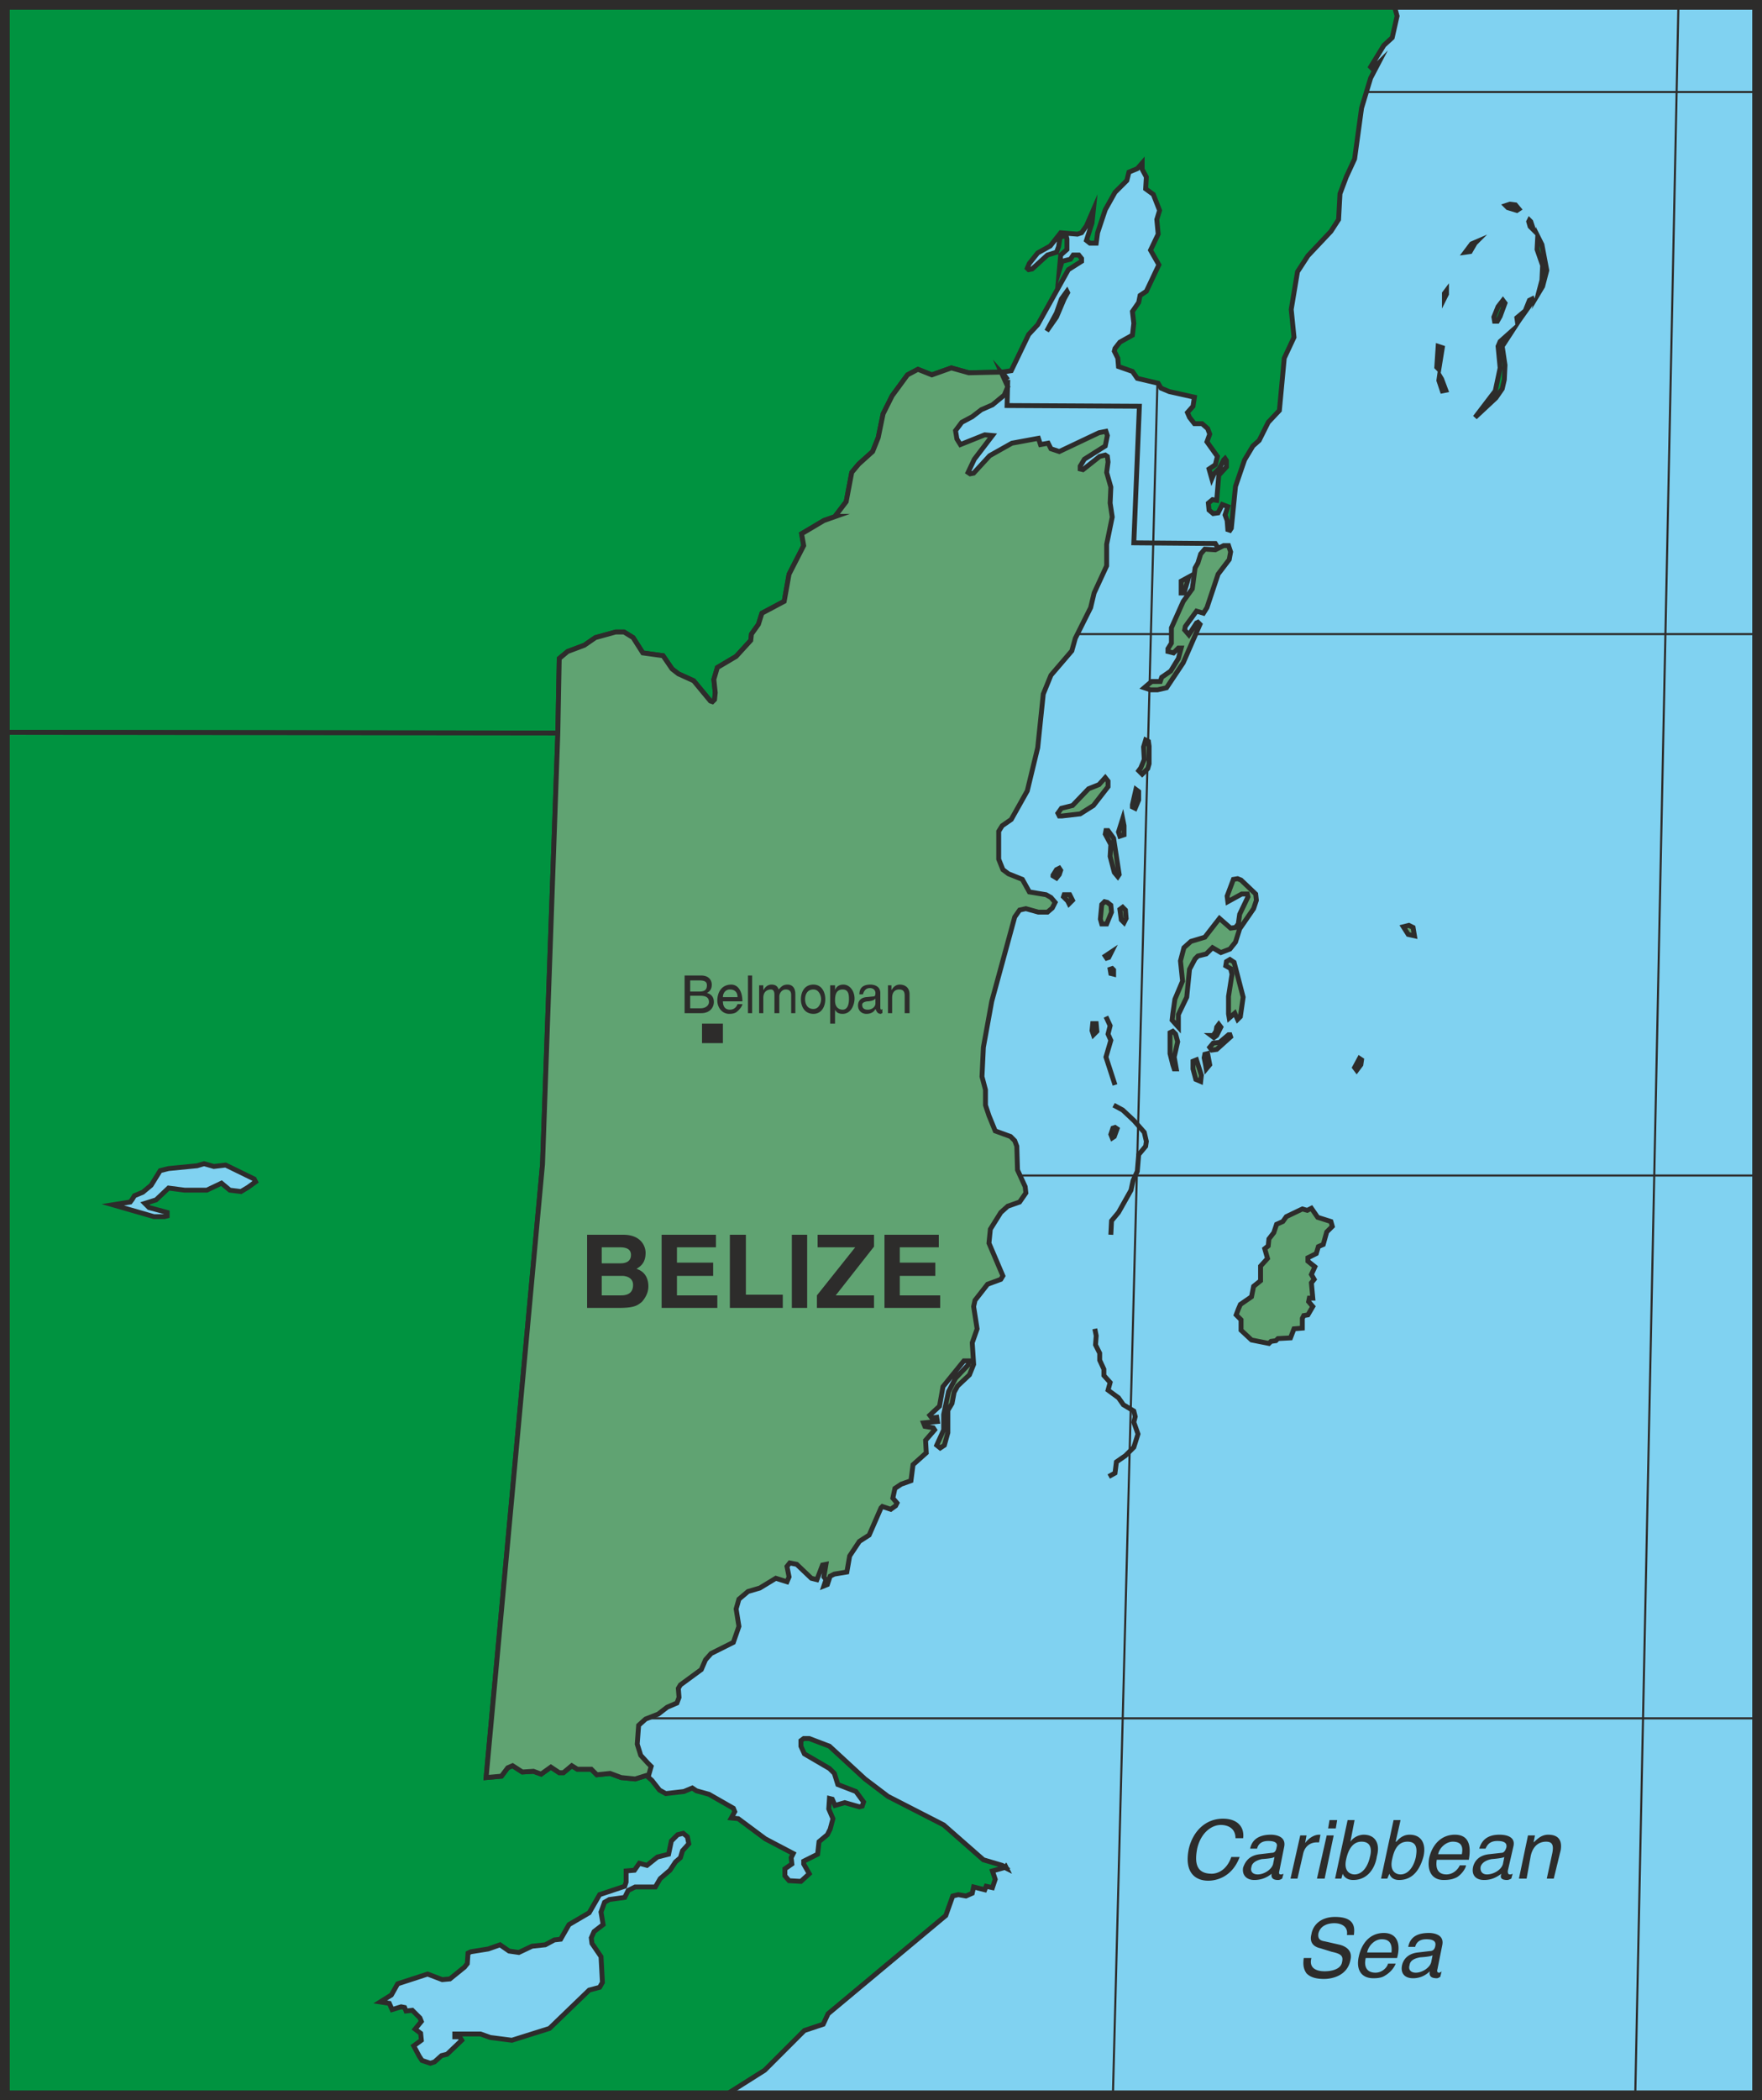
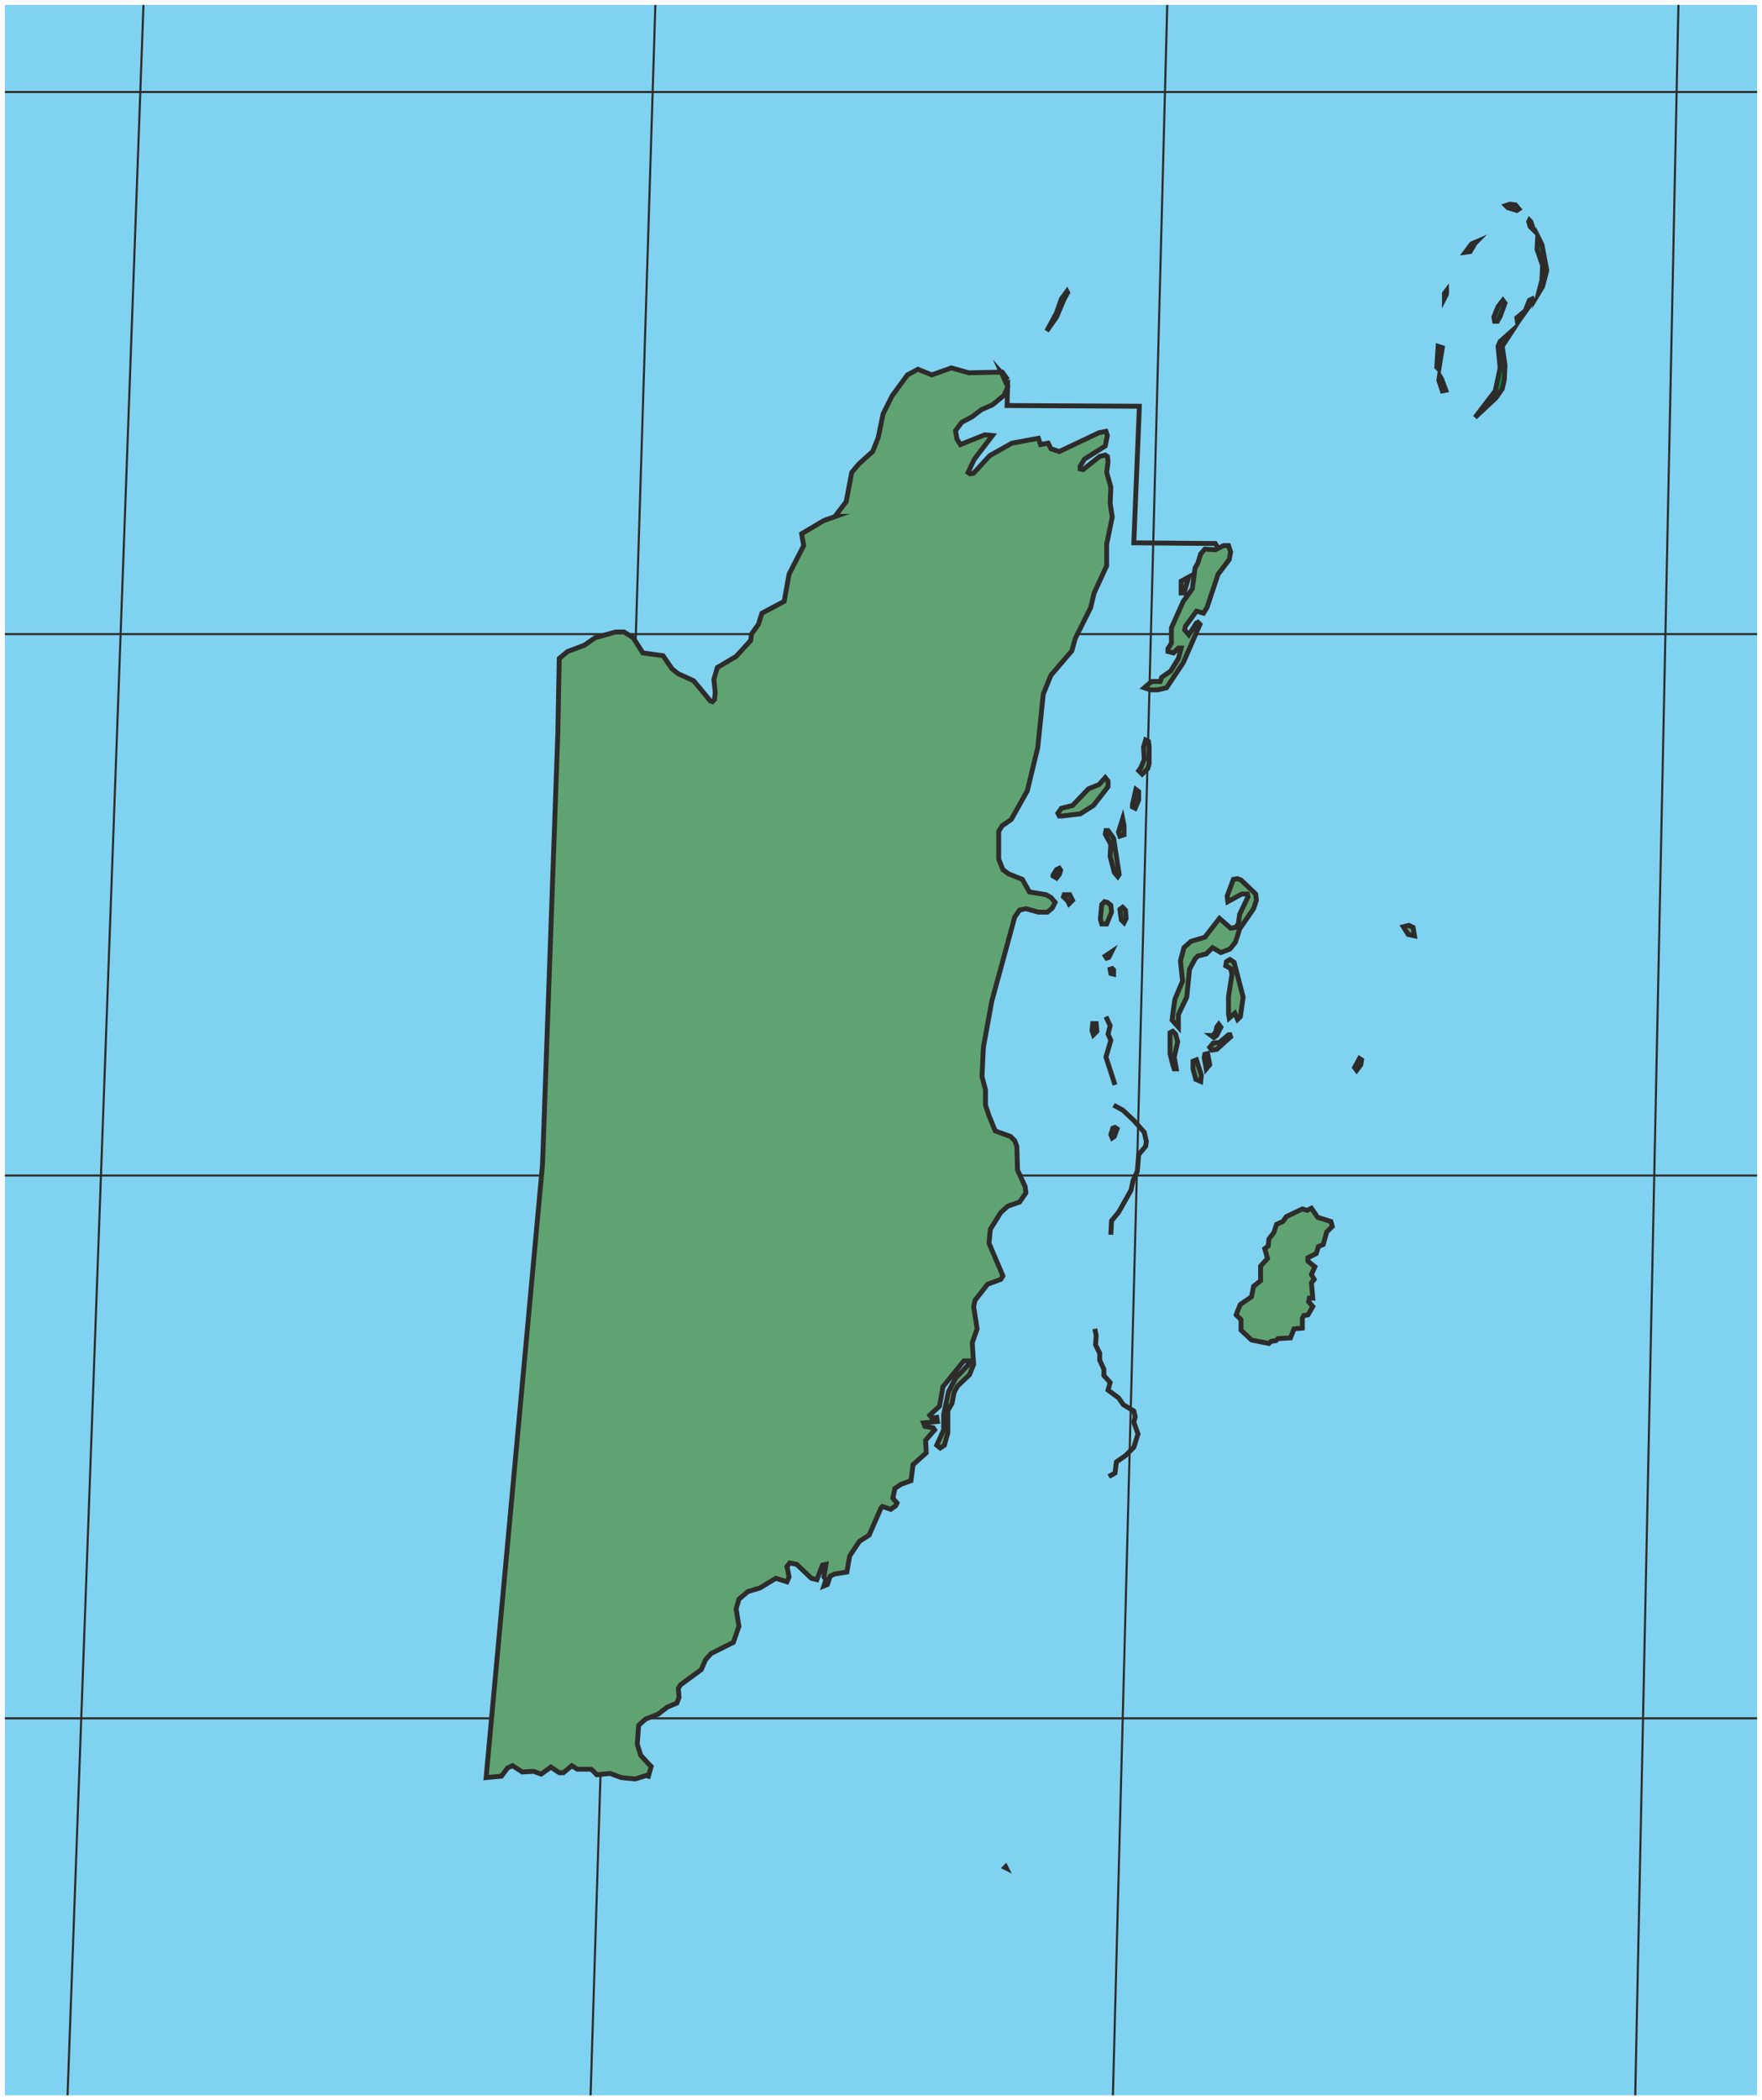
<svg xmlns="http://www.w3.org/2000/svg" height="289.344" viewBox="0 0 182.16 217.008" width="242.88">
  <path style="fill:#80d2f1" d="M388.214 528.945v-216H207.062v216z" transform="translate(-206.558 -312.44)" />
  <path style="fill:none;stroke:#2d2c2b;stroke-width:.216;stroke-miterlimit:10.433" d="m221.39 312.945-7.848 216m54.072 0 6.696-216m52.92 0-5.616 216m54 0 4.464-216m8.136 9H207.062m0 56.015h181.152m0 55.945H207.062m0 56.088h181.152" transform="translate(-206.558 -312.44)" />
-   <path style="fill:#009340;stroke:#2d2c2b;stroke-width:.504;stroke-miterlimit:10.433" d="m310.526 505.329-.072.072.144.072zM207.062 388.113l57.168.072.144-7.704.864-.72 1.728-.648 1.152-.792 2.088-.576h.864l.936.576 1.008 1.584 2.088.288.936 1.368.648.504 1.584.72 1.728 2.088.216.072.216-.216.072-.72-.144-1.368.36-1.224 1.944-1.152 1.512-1.656.072-.648.72-1.008.36-1.152 2.304-1.224.504-2.808 1.512-2.952-.216-1.224 2.304-1.368 1.224-.432h-.072l1.152-1.512.576-3.024.72-.864 1.44-1.296.576-1.44.504-2.448.936-1.872 1.584-2.16 1.08-.576 1.44.576 2.016-.72 1.8.504 3.456-.072.936-.144 1.8-3.744.936-1.008 3.168-5.688 1.368-.864v-.288l-.288-.36h-.576l-.288.432-.864.216-.288.936.144-1.584.648-.576v-1.08l-.072-.288h-.36l-.288.144-.144.936-.216.576-.936.288-1.584 1.44-.36.072-.144-.144.216-.504.864-1.08 1.296-.72 1.08-1.368 1.728.144.432-.144.504-.72.72-1.656-.144 1.368-.576 1.8.36.288h.648l.144-1.08.792-2.376 1.008-1.8 1.224-1.224.216-.864.864-.36.504-.576v.648l.432.792-.072 1.224.792.576.648 1.656-.288.936.144 1.512-.792 1.656.864 1.512-1.296 2.736-.648.432-.144.72-.648.936.144 1.224-.144 1.224-1.296.72-.504.648-.072.288.36.72.072.864 1.44.504.504.72 2.16.504.288.504.864.36 2.592.576-.144.936-.576.648.216.504.504.648h.792l.576.504.216.576-.288.792 1.08 1.512-.216.864-.648.432.288 1.008.216-.504.576-.576.432-.864.144-.144.144.216v.648l-.792.864-.216 2.592-.432-.072-.432.36.072.72.432.36.504-.072.432-.864.576.216-.288.864.216.576.072.936.216.072.144-.216.432-4.32.936-2.736.864-1.44.648-.576.936-1.872 1.152-1.224.504-5.4 1.008-2.16-.288-2.88.648-3.888 1.08-1.656 2.376-2.52.792-1.224.144-2.664.648-1.728.864-1.872.72-5.256.936-3.096.792-1.512-.576.576-.216-.216 1.368-2.232.864-.792.504-2.232-.216-.792.144-.36H207.062z" transform="translate(-206.558 -312.44)" />
-   <path style="fill:#009340;stroke:#2d2c2b;stroke-width:.504;stroke-miterlimit:10.433" d="m289.718 522.249 1.944-.648.504-1.08 12.168-10.152.72-2.016.576-.144.792.144.648-.288.144-.648 1.152.288.144-.36.648.144.288-.864-.288-.864 1.296-.36-.288-.216-1.944-.576-4.104-3.6-5.76-2.952-2.376-1.8-3.672-3.384-2.088-.792h-.576l-.288.216v.576l.36.792 2.592 1.512.504.504.36 1.152 1.872.72.792 1.08-.144.432-.288.072-1.512-.432-1.008.288-.288-.648-.288-.072-.072 1.08.432 1.008-.288 1.08-.288.576-.864.72-.144 1.296-1.44.72v.288l.576 1.008-.864.792-1.224-.072-.432-.504v-.72l.72-.504-.072-.648.216-.432-2.88-1.512-2.808-2.088-.72-.072.36-.648-.144-.36-2.52-1.44-1.296-.36-.432-.288-.864.36-1.872.216-.648-.36-.792-1.008-.576-.504-1.152.36-1.44-.144-1.152-.432-1.368.144-.576-.576h-1.44l-.576-.36-.864.72h-.432l-.864-.576-1.008.72-.792-.288-1.152.072-1.008-.648-.504.216-.648.864-1.584.144 5.832-63.36 1.584-44.568-57.168-.072v140.832h74.448l4.104-2.592z" transform="translate(-206.558 -312.44)" />
  <path style="fill:#009340;stroke:#2d2c2b;stroke-width:.504;stroke-miterlimit:10.433" d="m310.526 505.329-.072.072.144.072zm52.128-171.792.576.072.36.432-.216.144-.936-.288-.216-.216zm2.16 1.8.288.864-.36-.36-.144-.504.072-.144zm1.152 2.376.504 2.664-.432 1.656-.432.72.36-1.368.072-1.512-.576-1.656.072-1.368zm-.936 5.832-1.584 2.232-.072-.504.864-.72.432-1.08.288-.144zm-3.168 4.68.288 1.944-.072 1.512-.216.936-.648.936-2.16 2.016 2.088-2.736.504-2.376-.216-2.232.216-.504 1.296-1.152zm.288-4.465-.504 1.369-.288.504h-.288l-.072-.432.432-1.08.504-.648zm-6.552 7.849.432 1.152-.36.072-.36-1.08.072-.504zm.072-3.24-.36 2.232-.216-.216.144-2.16zm.432-5.544-.216.432v-.504l.216-.288zm2.952-5.256-.504.864-.504.072.648-.864.504-.216zm-42.48 5.76-.792 1.872-1.008 1.44 1.008-1.872.504-1.44.576-.792.072.144z" transform="translate(-206.558 -312.44)" />
  <path style="fill:#60a372;stroke:#2d2c2b;stroke-width:.504;stroke-miterlimit:10.433" d="M328.67 373.497v-1.008l.792-.432-.504 1.656h-.288zm-3.312 9.576.288-.216h.864l.144-.432.936-.648.792-1.296.288-1.08h-.288l-.504.504-.576-.144v-.288l.36-.576v-1.584l1.224-2.736.936-1.296.288-2.16.288-.504.288-.936.432-.504 1.08.072.864-.432h.504l.216.648-.144.792-1.152 1.512-1.152 3.456-.36.576-.72-.216-1.152 1.584-.072.36.432.504.792-1.224.144-.072.216.216-1.728 3.96-1.728 2.592-.936.216h-.72l-.648-.216zm-9.072 12.887 1.152-.287 1.656-1.728 1.08-.432.648-.72.288.36v.576l-1.512 1.944-1.368.864-1.872.216h-.288l-.144-.288zm8.208-4.175.36-.864-.072-1.296.216-.72.288.144.072.504v1.8l-.144.504-.576.576-.36-.36zm-.864 3.815.36-1.583.288.216v.864l-.36.864-.288-.144zm-1.44 2.809.432-1.368.144.72v.936l-.432.144zm-.432 4.176-.432-1.656.072-1.224-.576-1.08.072-.36h.216l.576.792.576 3.744-.144.216zm-6.336.288.36-.576.288-.144.144.216-.144.432-.288.36-.36-.216zm1.512 2.664-.432-.432.072-.216h.576l.288.576-.36.36zm3.384 1.872.144-1.512.288-.288.288.072.36.288.072.72-.504 1.224h-.504zm2.16.071-.144-1.08.288-.215.288.288.072.864-.216.432zm-1.656 3.745.648-.432-.288.576-.216.072zm.576 1.8-.072-.432.216-.072.144.144v.432zm6.408 4.175.216-1.511.792-1.872-.216-2.088.36-1.368.72-.648 1.44-.432 1.512-1.944 1.152 1.008.504-.072.288-.36.144-1.008.864-1.8-.072-.288h-.576l-1.44.792-.072-.576.648-1.728.432-.072.36.144 1.512 1.44.072.648-.288.864-1.44 2.088-.432 1.368-.576.72-.936.36-.864-.504-.648.648-.864.216-.288.288-.576 1.08-.288 2.88-.864 1.8v1.296l-.648-.72zm24.336-8.207-.504-.792.576-.144.432.216.144.864zm-5.544 13.752.504-.936.216.144-.072.504-.432.576zm-13.032-5.545v-1.8l.36-2.303-.144-.576-.504-.288.072-.432.36-.216.432.288.936 3.6-.288 2.016-.288.288-.288-.648-.576.504zm-1.296 1.8.072-.431.216-.288.216.288-.432.864-.288.216-.288-.216h.216zm-.648 1.657.36-.432.648-.072.936-.792h.144l.072.216-1.44 1.296-.504.072zm-.432 1.8-.144-.72.072-.36.288-.072.216 1.152-.36.432zm-1.296.432v-.792l.36-.144.504 1.584-.072.648-.504-.216zm-2.088-.432-.288-1.152v-2.16l.288-.144.288.288.216.792-.36 1.584.216 1.224h-.216zm-8.352-3.528.072-.72h.36l.072.792-.36.36zm1.944 10.728.216-.648.216-.072.216.144-.288.792-.216.144zm13.176 18.072.216-.504 1.152-.792.216-1.08.72-.576v-1.512l.72-.792-.288-1.008.36-.288.072-.72.504-.648.288-.864.648-.288.36-.504 1.656-.792.504.144.432-.216.648.936 1.368.432.144.504-.576.576-.36 1.296-.504.216-.216.72-.864.432v.36l.72.576-.36.792.288.504-.288.36.144 1.584h-.36l-.072.36.432.504-.504.864-.432.072-.144.288v1.008l-.864.072-.36.936-1.296.072-.216.216-.504.072-.216.216-1.8-.36-1.08-1.008v-1.08l-.504-.504z" transform="translate(-206.558 -312.44)" />
  <path style="fill:#60a372;stroke:#2d2c2b;stroke-width:.504;stroke-miterlimit:10.433" d="m273.878 494.96-.288 1.009-.216-.072-1.152.36-1.44-.144-1.152-.432-1.368.144-.576-.576h-1.44l-.576-.36-.864.72h-.432l-.864-.576-1.008.72-.792-.288-1.152.072-1.008-.648-.504.216-.648.864-1.584.144 5.832-63.36 1.584-44.568.144-7.704.864-.72 1.728-.648 1.152-.792 2.088-.576h.864l.936.576 1.008 1.584 2.088.288.936 1.368.648.504 1.584.72 1.728 2.088.216.072.216-.216.072-.72-.144-1.368.36-1.224 1.944-1.152 1.512-1.656.072-.648.72-1.008.36-1.152 2.304-1.224.504-2.808 1.512-2.952-.216-1.224 2.304-1.368 1.224-.432h-.072l1.152-1.512.576-3.024.72-.864 1.44-1.296.576-1.44.504-2.448.936-1.872 1.584-2.16 1.08-.576 1.44.576 2.016-.72 1.8.504 3.456-.072.576.792-.648-.72.648 1.44-.36.864-1.224 1.008-1.152.504-.936.72-1.08.576-.648.864.144.864.36.576 2.52-1.008.792.072-1.872 2.448-.648 1.368.216.144.36-.072 1.656-1.8 2.304-1.296 2.736-.504.216.648.792-.144.288.576.864.288 4.104-1.944.72-.144.144.432-.216 1.08-2.16 1.368-.432.72v.288l.288.072 1.728-1.368.576-.144.216.144.072.576-.144 1.08.432 1.512-.072 1.656.216 1.44-.576 2.808v2.232l-1.296 2.808-.36 1.512-1.584 3.168-.36 1.296-2.16 2.52-.792 1.944-.576 5.544-1.08 4.464-1.656 2.952-.936.648-.36.576v2.88l.432 1.08.576.432 1.44.576.72 1.296 1.728.288.504.288.432.504-.288.576-.504.432h-.936l-1.296-.36-.648.144-.504.72-2.376 8.712-.864 4.752-.144 3.024.36 1.368v1.584l.36 1.08.648 1.584 1.584.576.432.432.216.576.072 2.448.792 1.728.072.648-.648.936-1.224.432-.72.648-1.08 1.728-.144 1.44 1.44 3.384-.216.36-1.368.504-1.296 1.656-.144.648.36 2.304-.504 1.44.144 2.232-.432 1.08-1.224 1.152-.36.648-.216 1.152-.432.72v2.304l-.36 1.296-.432.288-.36-.288.72-1.584V458.6l.504-2.376.72-1.368 1.296-1.368.144-.432h-.576l-2.16 2.664-.36 2.016-1.008.936.216.288.504-.072.072.432-1.44.144.144.36.864.144.144.216-.936 1.08.072 1.296-1.368 1.224-.216 1.656-1.008.36-.648.432-.216 1.008.432.504-.144.288-.504.36-.864-.288-.144.144-1.224 2.808-1.008.648-1.008 1.512-.288 1.656-1.296.216-.432.216-.288.864-.36.144.216-.648-.216-.288.216-1.296-.36.072-.576 1.512-.576-.144-1.512-1.44-.72-.144-.288.36.216 1.08-.216.504-1.152-.36-1.656 1.008-1.224.36-.936.792-.288 1.008.288 1.8-.576 1.656-2.304 1.152-.576.648-.432 1.008-2.16 1.584-.216.36.072.936-.216.576-1.008.432-.936.72-1.296.504-.72.648-.144 1.944.36 1.152.72.792z" transform="translate(-206.558 -312.44)" />
-   <path style="fill:#80d2f1;stroke:#2d2c2b;stroke-width:.504;stroke-miterlimit:10.433" d="m220.238 436.353.216-.36.864-.36.864-.72.936-1.512.864-.216 2.952-.288.72-.216 1.008.288 1.224-.144 2.952 1.44.144.288-.792.576-.72.432-1.152-.144-.864-.72-1.512.72h-2.304l-1.656-.216-1.296 1.224-1.152.36.432.432 1.872.504v.36l-.288.072h-1.08l-4.248-1.224 1.8-.288zm29.664 88.56-.576-1.08.792-.576-.072-.72-.576-.432.648-.792-.144-.36-.792-.792-.648.072-.144-.36-.36-.072-.936.288-.288-.648-.936-.144 1.152-.72.648-1.152 3.096-1.008 1.512.576.792-.072 1.512-1.224.288-.36.072-1.08.288-.144 1.8-.288 1.224-.432.936.648 1.008.144 1.368-.648 1.368-.144.936-.504.648-.072.864-1.512 2.088-1.224 1.08-1.872 2.592-.864.144-.432v-1.152l.864-.072.504-.72.792.216 1.08-.864 1.152-.288.288-1.368.648-.648.576-.144.432.36.144.72-.648.72-.216.72-.504.432-.576.864-1.008.864-.504.864h-2.088l-.72.36-.36.72-1.584.216-.504.288-.36 1.008.216 1.296-.936.72-.288.648.072.576.936 1.368.144 2.664-.288.504-1.08.288-4.104 3.96-3.888 1.224-2.232-.288-1.008-.36h-2.664v.288h.504l.216.36-1.512 1.44-.576.144-.72.648-.432.144-.864-.288z" transform="translate(-206.558 -312.44)" />
-   <path style="fill:none;stroke:#2d2c2b;stroke-width:1.008;stroke-miterlimit:10.433" d="M388.214 528.945v-216H207.062v216z" transform="translate(-206.558 -312.44)" />
  <path style="fill:none;stroke:#2d2c2b;stroke-width:.504;stroke-miterlimit:10.433" d="m332.414 368.96-.216-.36-8.424-.071.576-14.112-13.68-.072.072-2.664m11.088 72.864-.936-2.88.504-1.728-.288-.648.216-.864-.432-.936m.504 22.536.072-1.44.72-.864 1.296-2.304.216-1.008.432-.936.144-1.728.72-.864.072-.504-.216-.936-1.08-1.224-1.152-1.08-.936-.504m-.504 38.376.648-.36.144-1.152.936-.648.864-.864.432-1.368-.432-1.224.144-.576-.144-.576-1.08-.648-.504-.72-1.08-.792.216-.792-.648-.72v-.648l-.432-.936v-.72l-.432-.864.072-.936-.144-.72" transform="translate(-206.558 -312.44)" />
-   <path style="fill:#2d2c2b" d="M279.134 418.209v2.016h2.16v-2.016zm-1.8-4.969h1.728c.792 0 1.08.505 1.08.937 0 .288-.072.648-.504.864.288.072.72.288.72.936 0 .576-.432 1.152-1.296 1.152h-1.728zm.576 1.657h.936c.504 0 .792-.144.792-.648 0-.36-.216-.504-.792-.504h-.936zm0 1.728h1.08c.504 0 .864-.288.864-.648 0-.576-.504-.648-.936-.648h-1.008zm5.4-.432c0 .144-.216.504-.576.792-.072.072-.288.216-.792.216-.72 0-1.224-.648-1.224-1.368 0-.936.504-1.656 1.44-1.656.72 0 1.152.72 1.152 1.728h-2.016c0 .504.216.864.72.864s.72-.36.792-.576zm-.504-.72c0-.432-.216-.792-.792-.792-.432 0-.72.36-.72.792zm1.512 1.656h-.432v-3.888h.432zm.72-2.88h.432v.504c.144-.216.36-.576.864-.576s.648.288.72.504c.288-.288.432-.504.936-.504.288 0 .792.144.792 1.008v1.944h-.432v-1.872c0-.36-.144-.576-.576-.576-.36 0-.648.36-.648.72v1.728h-.504v-1.944c0-.216-.072-.504-.36-.504s-.792.144-.792.864v1.584h-.432zm5.616-.072c.864 0 1.224.792 1.224 1.512s-.36 1.512-1.224 1.512c-.936 0-1.296-.792-1.296-1.512s.36-1.512 1.296-1.512zm0 2.52c.576 0 .792-.648.792-1.008s-.216-1.008-.792-1.008c-.72 0-.864.648-.864 1.008s.144 1.008.864 1.008zm1.728-2.448h.504v.504c.072-.216.288-.576.864-.576.648 0 1.152.648 1.152 1.44 0 .648-.36 1.584-1.224 1.584-.432 0-.648-.144-.792-.432v1.44h-.504zm1.296 2.52c.432 0 .648-.432.648-1.08 0-.36 0-1.008-.648-1.008-.72 0-.792.648-.792 1.152 0 .72.432.936.792.936zm1.728-1.584c0-.72.432-1.008 1.152-1.008.216 0 1.008.072 1.008.864v1.512c0 .144.072.216.072.216.072 0 .144-.072.144-.072v.432c-.072 0-.144.072-.144.072-.36 0-.432-.216-.576-.504-.144.288-.432.504-.936.504s-.864-.36-.864-.864c0-.216.072-.792.864-.864l.72-.072c.144 0 .216-.072.216-.36 0-.216-.144-.504-.576-.504-.504 0-.648.432-.72.648zm1.656.432c-.072.072-.144.216-.72.288-.216 0-.648.072-.648.36s.144.504.576.504c.432 0 .792-.288.792-.648zm3.528 1.512h-.504v-1.8c0-.432-.144-.648-.576-.648-.288 0-.72.144-.72.864v1.584h-.432v-2.88h.36v.504c.144-.216.36-.576.864-.576.432 0 1.008.216 1.008 1.008zm-33.336 22.896h3.744c1.8 0 2.304 1.152 2.304 1.872 0 1.152-.648 1.44-.936 1.656.936.288 1.224 1.08 1.224 1.8 0 .648-.288 1.152-.648 1.584-.504.432-.864.648-2.448.648h-3.24zm1.512 6.264h2.016c.72 0 1.224-.288 1.224-1.08 0-.72-.648-.936-1.152-.936h-2.088zm0-3.312h1.944c.576 0 1.08-.216 1.08-.864 0-.576-.432-.792-1.152-.792h-1.872zm11.808-1.657h-4.032v1.585h3.744v1.368h-3.744v2.016h4.176v1.296h-5.76v-7.56h5.616zm3.096 4.897h3.816v1.368h-5.472v-7.56h1.656zm6.336 1.368h-1.584v-7.56h1.584zm6.912 0h-5.904v-1.296l3.96-4.968h-3.888v-1.296h5.832v1.224l-3.96 5.04h3.96zm6.696-6.265h-4.032v1.585h3.672v1.368h-3.672v2.016h4.176v1.296h-5.76v-7.56h5.616zm30.672 61.057c0-1.08-.864-1.368-1.512-1.368-1.008 0-2.088.864-2.448 2.448-.288 1.512-.072 2.592 1.512 2.592.504 0 1.512-.288 2.016-1.728h.864c-.864 2.304-2.736 2.448-3.24 2.448-1.368 0-2.52-.864-2.016-3.312.432-1.8 1.728-3.096 3.528-3.096 1.584 0 2.232.936 2.088 2.016zm1.512 1.08c.216-1.008 1.008-1.44 2.16-1.44.288 0 1.584.072 1.368 1.224l-.504 2.52c-.072.288 0 .36.144.36.072 0 .144 0 .288-.072l-.144.504c-.144.072-.216.144-.432.144-.648 0-.72-.36-.648-.648-.36.288-.936.648-1.8.648-.792 0-1.296-.504-1.152-1.296.144-.36.432-1.224 1.728-1.368l1.224-.144c.216 0 .432-.072.504-.576.144-.432-.144-.648-.864-.648-.864 0-1.08.504-1.152.792zm2.52.864c-.144.072-.288.144-1.296.216-.36.072-1.008.288-1.08.792-.144.432.072.792.648.792.648 0 1.44-.504 1.584-1.08zm2.376 2.232h-.72l1.008-4.464h.648l-.144.792c.36-.504.936-.864 1.44-.864h.144l-.144.792h-.216c-.792 0-1.296.504-1.44 1.224zm2.808 0h-.792l1.008-4.464h.72zm.36-5.184.144-.864h.792l-.144.864zm.72 5.184 1.296-6.048h.72l-.432 2.232a1.74 1.74 0 0 1 1.368-.72c1.224 0 1.728.936 1.368 2.232-.144 1.08-.864 2.448-2.448 2.448-.72 0-1.008-.432-1.08-.648l-.144.504zm2.736-3.816c-1.08 0-1.44 1.152-1.584 1.8-.288 1.224.36 1.584.864 1.584.792 0 1.368-.792 1.584-1.8.144-.504.288-1.584-.864-1.584zm2.016 3.816 1.296-6.048h.72l-.504 2.232h.072c.432-.504.864-.72 1.368-.72 1.224 0 1.728.936 1.44 2.232-.288 1.08-.936 2.448-2.52 2.448-.72 0-.936-.432-1.008-.648l-.216.504zm2.736-3.816c-1.152 0-1.44 1.152-1.584 1.8-.288 1.224.36 1.584.864 1.584.792 0 1.368-.792 1.584-1.8.072-.504.288-1.584-.864-1.584zm6.048 2.448c0 .216-.36.864-.936 1.224-.288.144-.648.288-1.368.288-1.224 0-1.728-.936-1.512-2.232.288-1.368 1.224-2.448 2.664-2.448 1.368 0 1.728 1.008 1.44 2.592h-3.312c-.144.936.144 1.512 1.008 1.512.72 0 1.224-.576 1.368-.936zm-.432-1.152c.144-.72 0-1.296-.936-1.296-.648 0-1.368.576-1.512 1.296zm1.8-.576c.288-1.008 1.008-1.44 2.088-1.44.432 0 1.728.072 1.44 1.224l-.576 2.52c0 .288.072.36.216.36.072 0 .144 0 .288-.072l-.144.504c-.144.072-.288.144-.432.144-.72 0-.72-.36-.576-.648-.432.288-.936.648-1.8.648s-1.296-.504-1.152-1.296c.072-.36.36-1.224 1.656-1.368l1.296-.144c.144 0 .36-.072.504-.576.072-.432-.216-.648-.936-.648-.864 0-1.08.504-1.224.792zm2.592.864c-.144.072-.432.144-1.296.216-.432.072-1.008.288-1.152.792-.072.432.144.792.648.792.72 0 1.512-.504 1.656-1.08zm5.112 2.232h-.72l.576-2.664c.144-.792 0-1.152-.648-1.152-.504 0-1.296.216-1.584 1.44l-.432 2.376h-.792l.936-4.464h.72l-.144.72c.288-.216.72-.792 1.512-.792.648 0 1.512.216 1.296 1.584zm-21.384 5.832c.144-.936-.648-1.224-1.296-1.224-.504 0-1.44.144-1.656 1.08-.072.576.216.72.648.792l1.584.36c.792.216 1.296.72 1.08 1.584-.288 1.512-1.728 1.944-2.736 1.944-1.152 0-1.584-.36-1.8-.576-.36-.504-.36-1.008-.288-1.584h.792c-.288 1.08.576 1.368 1.368 1.368.576 0 1.656-.144 1.8-.936.144-.648-.072-.864-1.08-1.08l-1.152-.36c-.36-.072-1.224-.36-.936-1.44.144-.936.936-1.8 2.448-1.8 2.16 0 2.016 1.224 1.944 1.872zm5.04 2.952c-.072.216-.36.792-1.08 1.224-.216.144-.504.288-1.224.288-1.296 0-1.8-.936-1.512-2.232.288-1.368 1.152-2.448 2.592-2.448 1.296 0 1.8 1.008 1.368 2.592h-3.24c-.216.936.144 1.512 1.008 1.512.72 0 1.224-.576 1.296-.936zm-.432-1.152c.072-.72-.072-1.368-1.008-1.368-.72 0-1.368.648-1.512 1.368zm1.728-.576c.216-1.08 1.008-1.44 2.16-1.44.288 0 1.584.072 1.368 1.224l-.504 2.52c-.072.216 0 .36.144.36.072 0 .144 0 .288-.144l-.144.576c-.144.072-.216.144-.36.144-.72 0-.792-.36-.72-.72-.36.36-.936.72-1.728.72-.864 0-1.296-.504-1.152-1.296.072-.36.36-1.224 1.656-1.368l1.224-.144c.216 0 .504-.072.576-.576.072-.432-.216-.648-.936-.648-.864 0-1.08.504-1.152.792zm2.52.864c-.144.072-.288.144-1.296.216-.36.072-1.008.216-1.08.792-.144.432.072.792.648.792.648 0 1.44-.504 1.584-1.08z" transform="translate(-206.558 -312.44)" />
</svg>